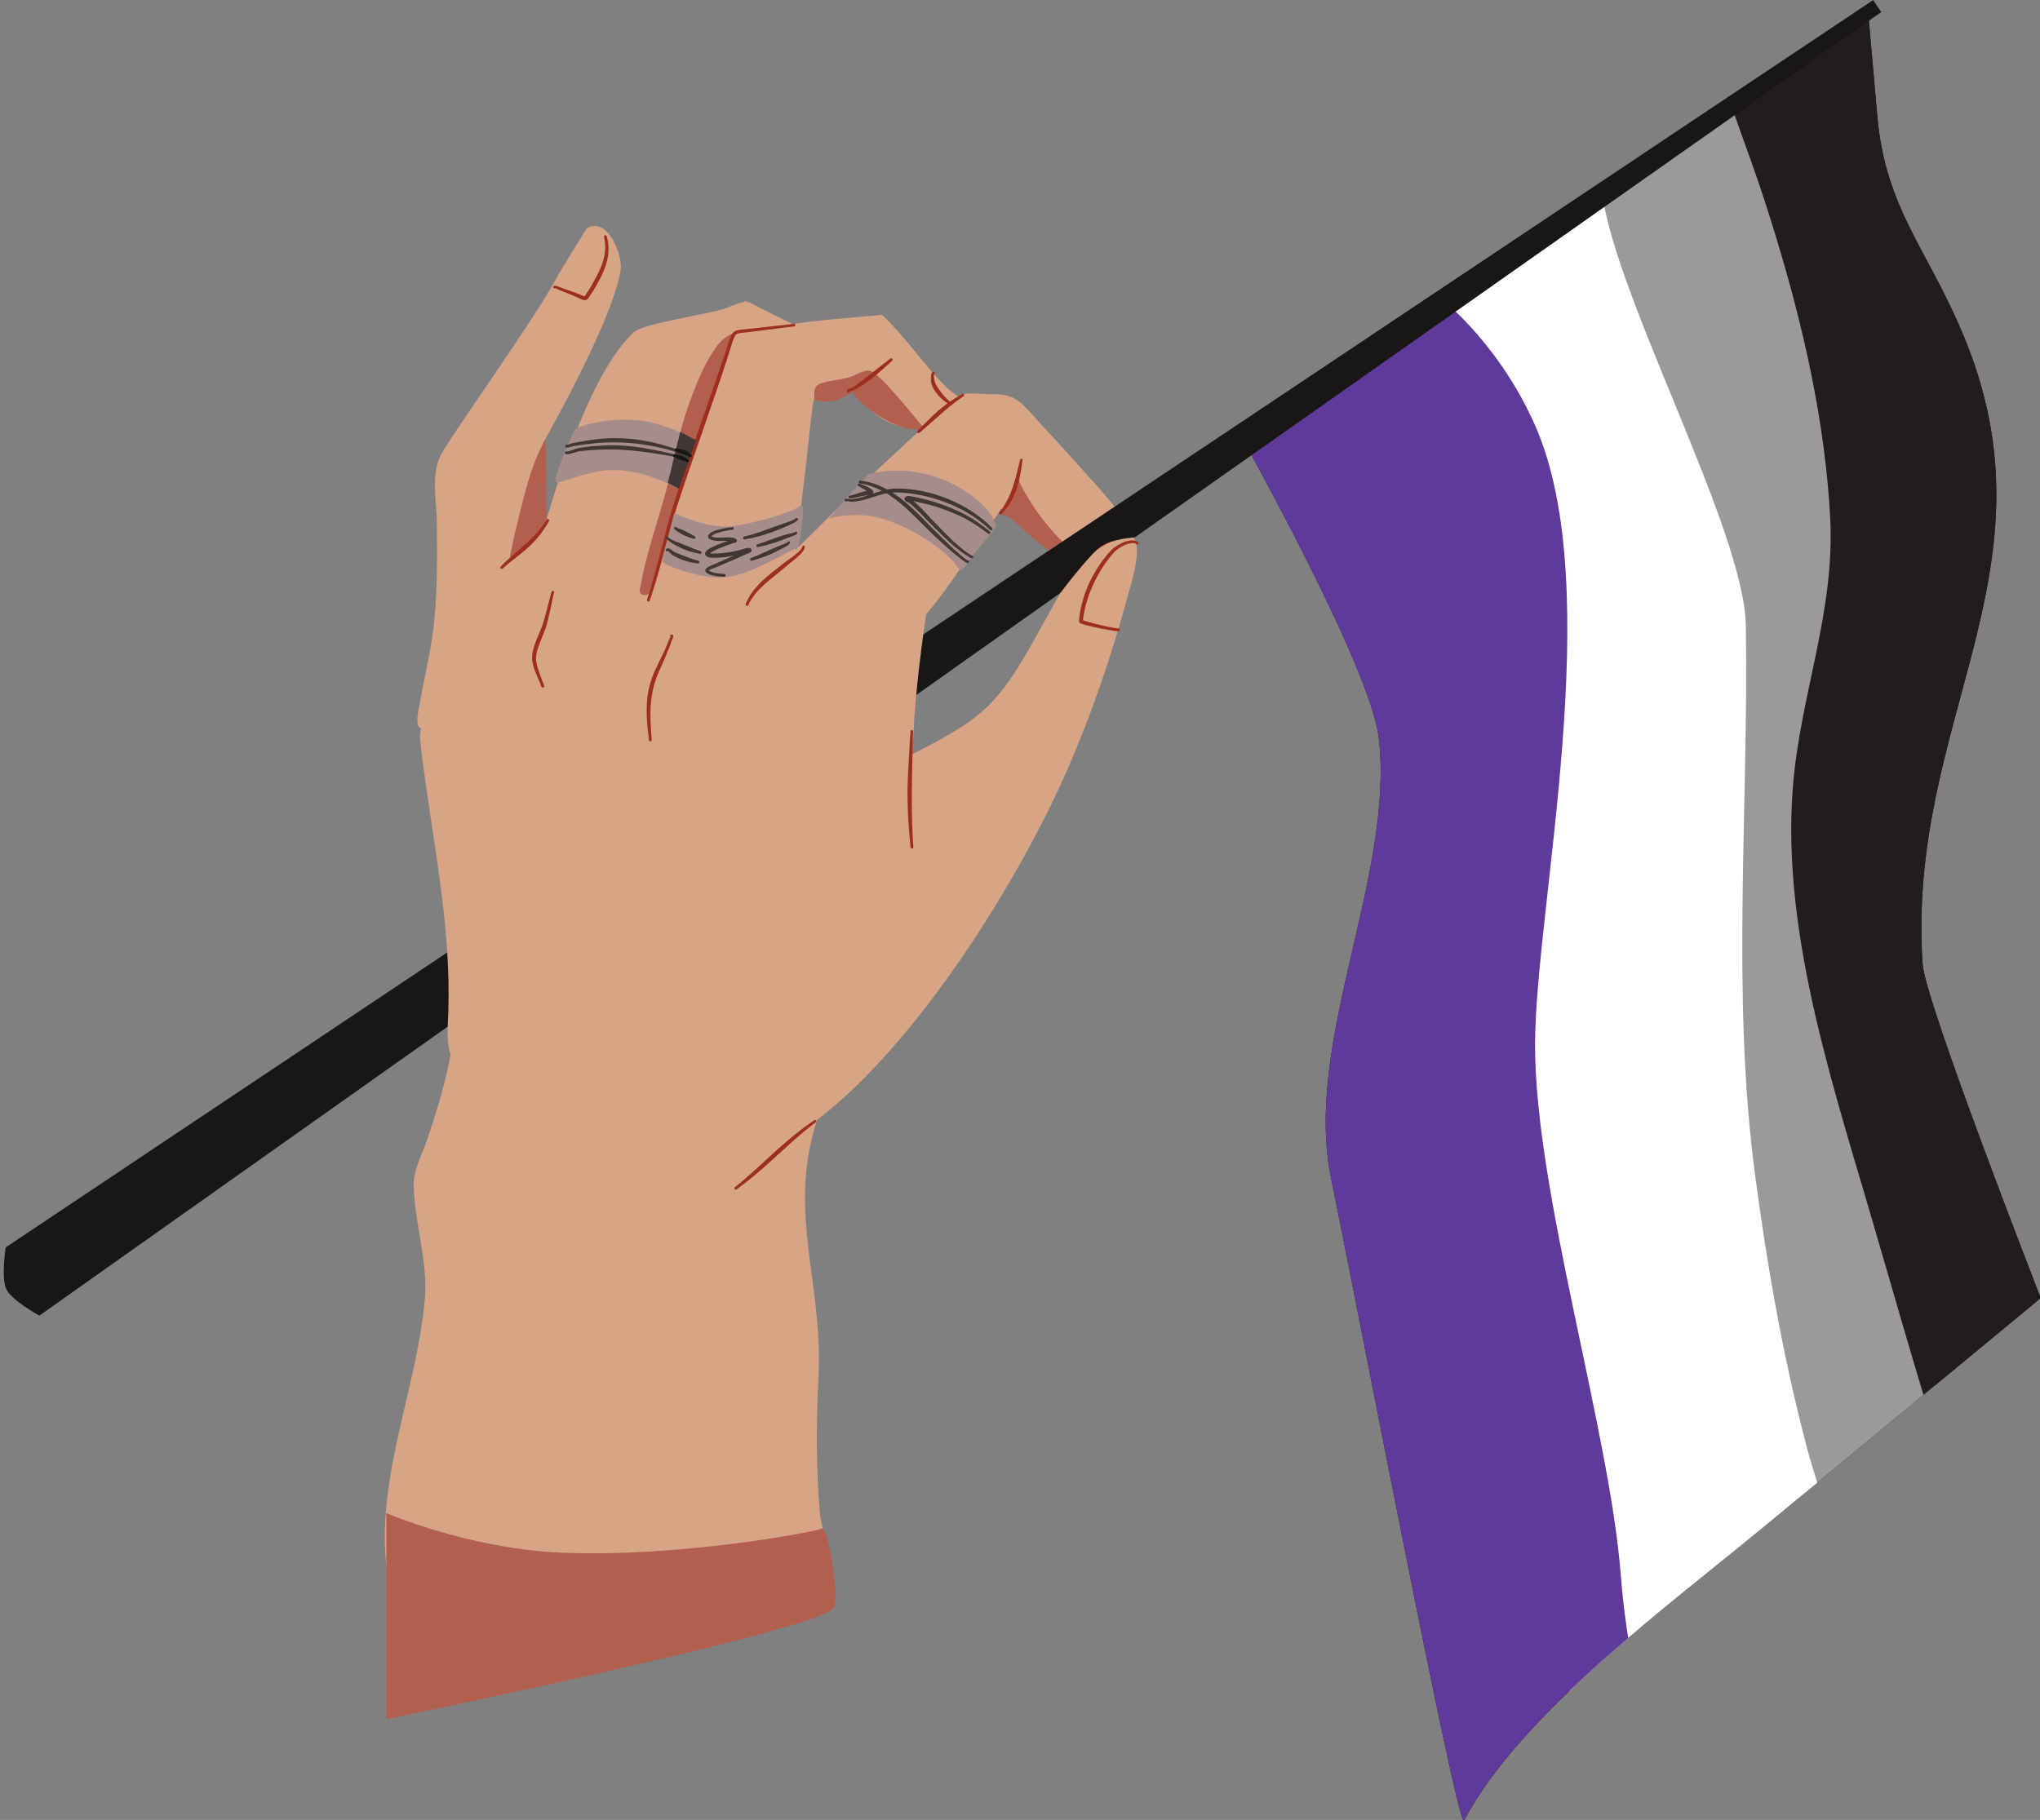
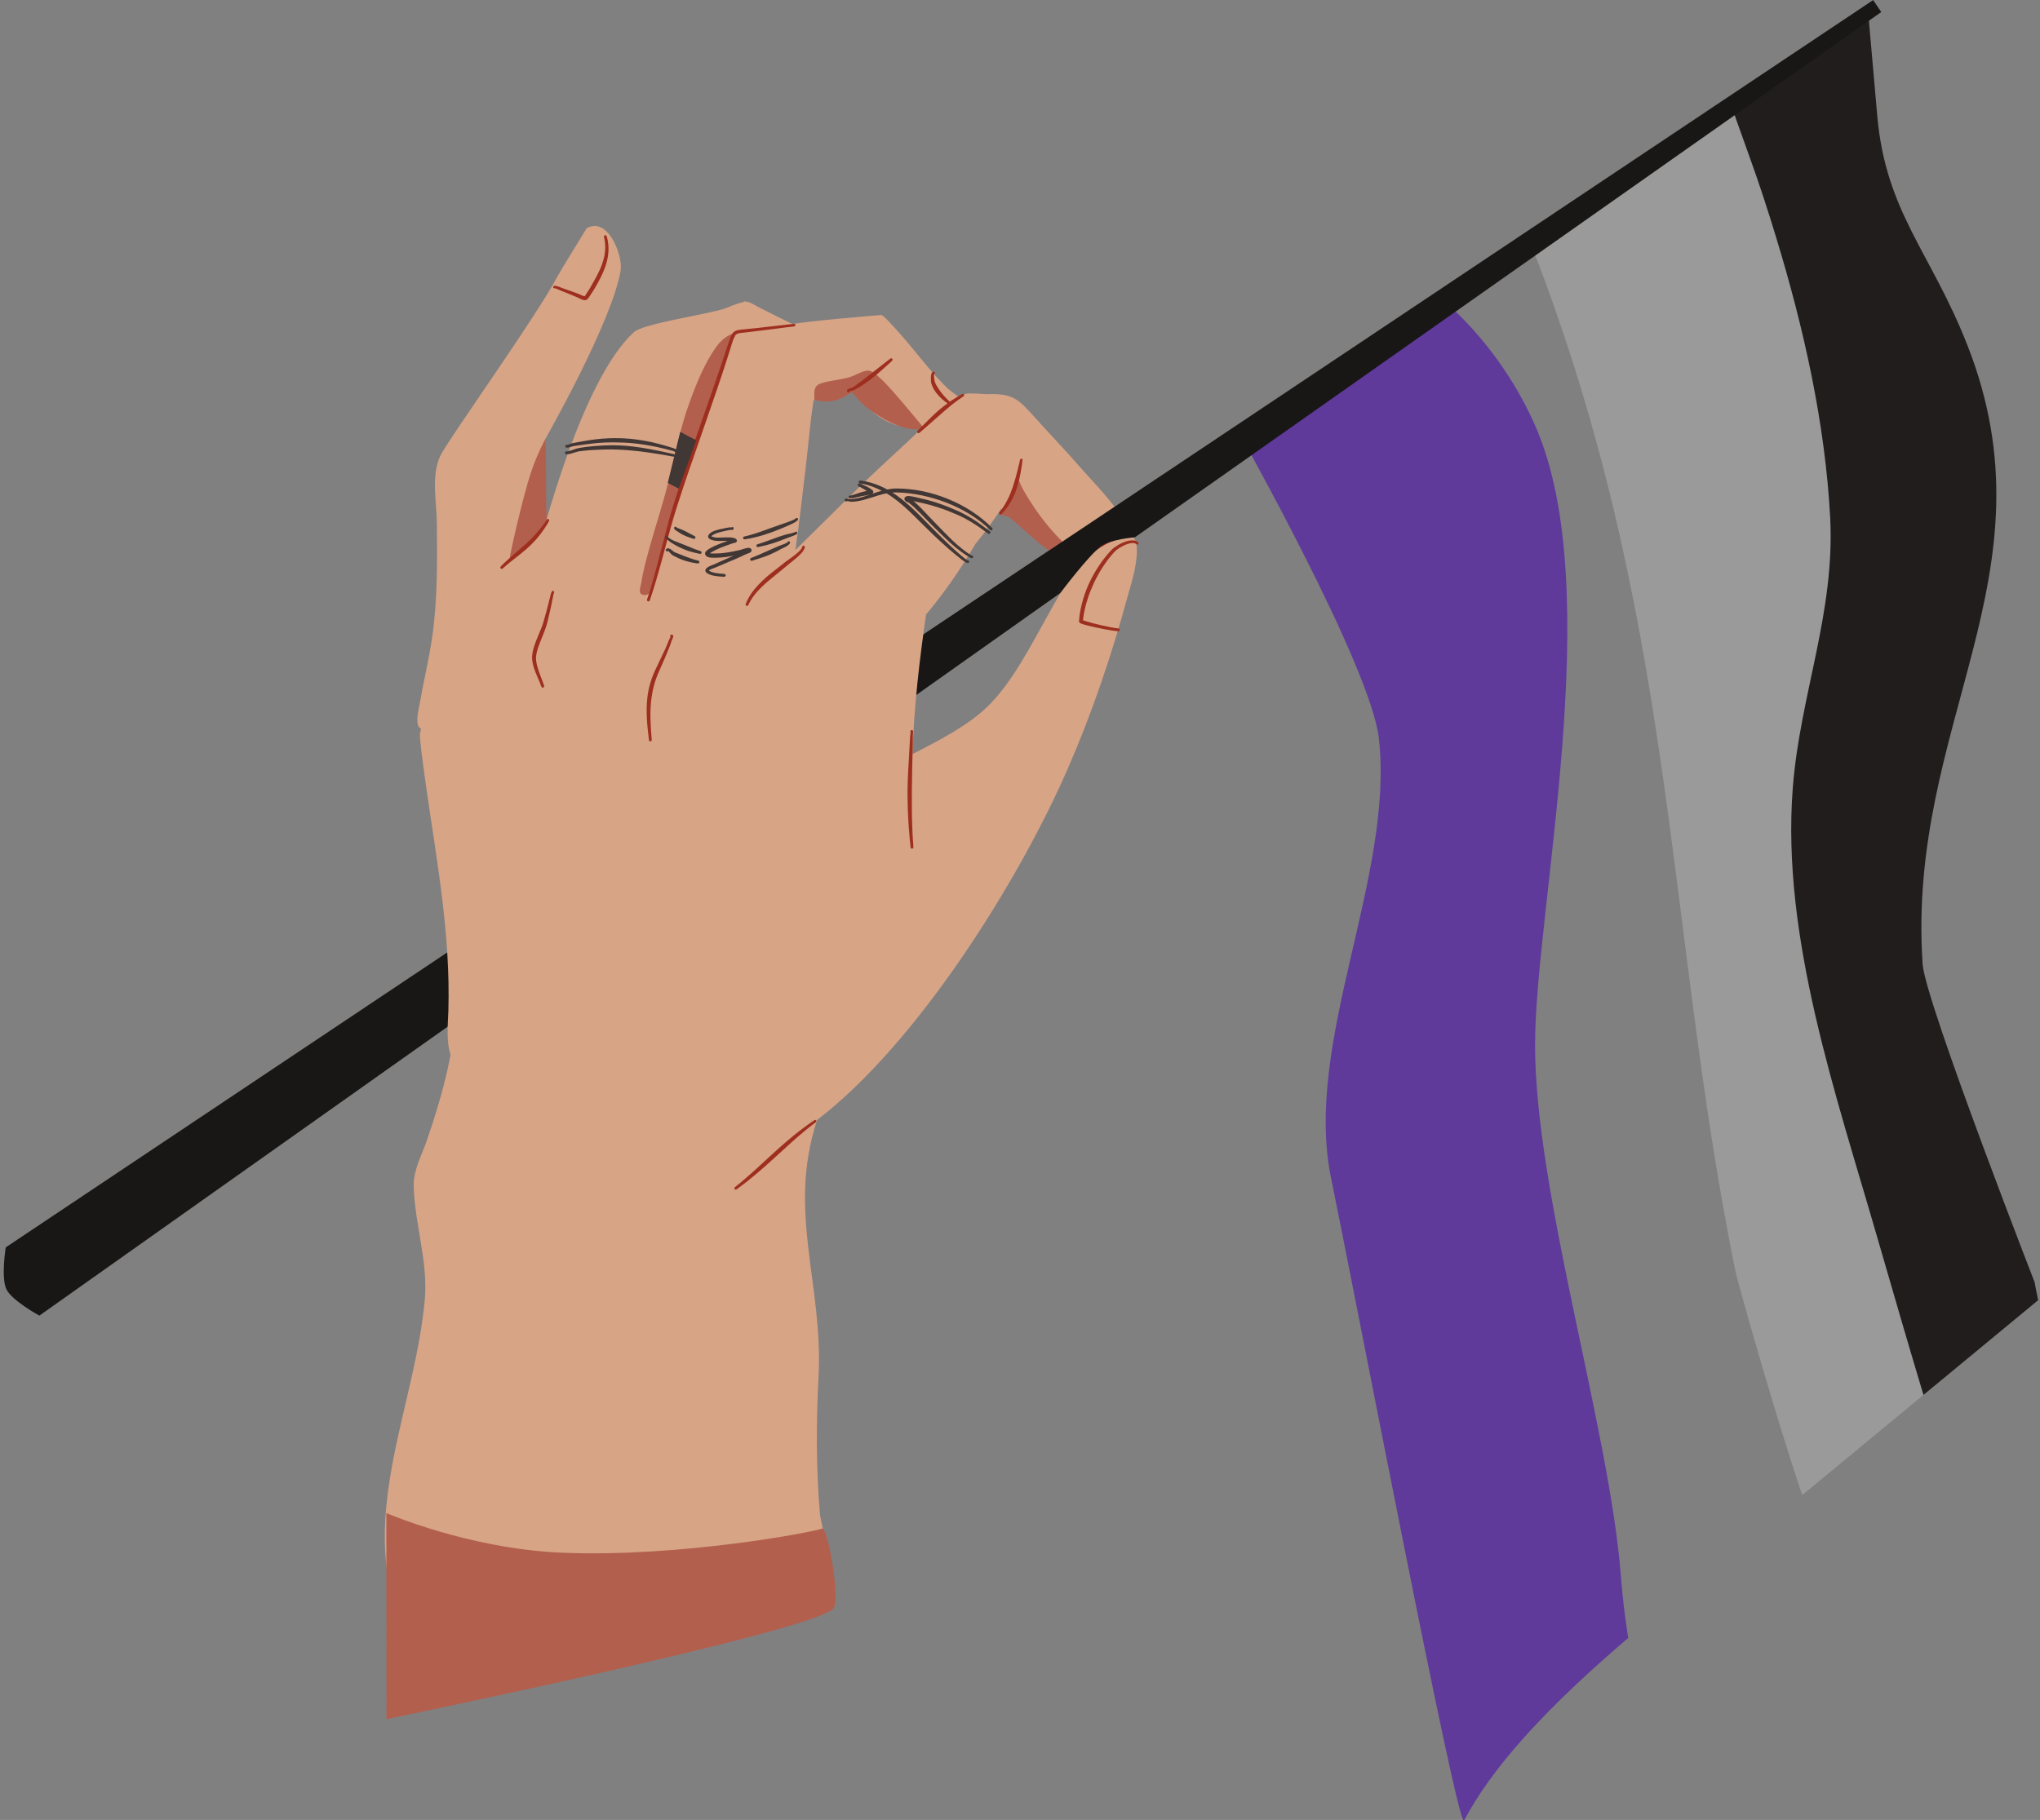
<svg xmlns="http://www.w3.org/2000/svg" height="97.0" preserveAspectRatio="xMidYMid meet" version="1.0" viewBox="-0.2 0.0 108.7 97.0" width="108.7" zoomAndPan="magnify">
  <rect x="-0.2" y="0.0" width="108.7" height="97.0" fill="#808080" stroke="none" />
  <defs>
    <clipPath id="a">
-       <path d="M 66 0 L 108.539 0 L 108.539 97.039 L 66 97.039 Z M 66 0" />
-     </clipPath>
+       </clipPath>
    <clipPath id="b">
      <path d="M 80 2 L 104 2 L 104 83 L 80 83 Z M 80 2" />
    </clipPath>
    <clipPath id="c">
      <path d="M 66.098 23.543 C 65.797 23.066 72.844 35.508 73.273 39.367 C 74.098 46.75 69.23 55.57 70.727 62.797 C 71.875 68.344 77.484 97.645 77.812 97.031 C 80.789 91.383 88.59 85.668 93.77 81.391 C 97.375 78.41 108.539 69.184 108.539 69.184 C 108.539 69.184 102.387 53.422 102.246 51.391 C 101.379 38.562 109.441 30.652 104.633 18.402 C 102.68 13.426 100.281 11.32 99.828 6.164 C 99.621 3.836 99.344 0.664 99.344 0.664 Z M 66.098 23.543" />
    </clipPath>
    <clipPath id="d">
      <path d="M 72 7 L 98 7 L 98 93 L 72 93 Z M 72 7" />
    </clipPath>
    <clipPath id="e">
-       <path d="M 66.098 23.543 C 65.797 23.066 72.844 35.508 73.273 39.367 C 74.098 46.75 69.23 55.57 70.727 62.797 C 71.875 68.344 77.484 97.645 77.812 97.031 C 80.789 91.383 88.59 85.668 93.77 81.391 C 97.375 78.41 108.539 69.184 108.539 69.184 C 108.539 69.184 102.387 53.422 102.246 51.391 C 101.379 38.562 109.441 30.652 104.633 18.402 C 102.68 13.426 100.281 11.32 99.828 6.164 C 99.621 3.836 99.344 0.664 99.344 0.664 Z M 66.098 23.543" />
+       <path d="M 66.098 23.543 C 65.797 23.066 72.844 35.508 73.273 39.367 C 74.098 46.75 69.23 55.57 70.727 62.797 C 80.789 91.383 88.59 85.668 93.77 81.391 C 97.375 78.41 108.539 69.184 108.539 69.184 C 108.539 69.184 102.387 53.422 102.246 51.391 C 101.379 38.562 109.441 30.652 104.633 18.402 C 102.68 13.426 100.281 11.32 99.828 6.164 C 99.621 3.836 99.344 0.664 99.344 0.664 Z M 66.098 23.543" />
    </clipPath>
    <clipPath id="f">
      <path d="M 66 14 L 88 14 L 88 97.039 L 66 97.039 Z M 66 14" />
    </clipPath>
    <clipPath id="g">
      <path d="M 66.098 23.543 C 65.797 23.066 72.844 35.508 73.273 39.367 C 74.098 46.75 69.23 55.57 70.727 62.797 C 71.875 68.344 77.484 97.645 77.812 97.031 C 80.789 91.383 88.59 85.668 93.77 81.391 C 97.375 78.41 108.539 69.184 108.539 69.184 C 108.539 69.184 102.387 53.422 102.246 51.391 C 101.379 38.562 109.441 30.652 104.633 18.402 C 102.68 13.426 100.281 11.32 99.828 6.164 C 99.621 3.836 99.344 0.664 99.344 0.664 Z M 66.098 23.543" />
    </clipPath>
    <clipPath id="h">
      <path d="M 92 0.039 L 108.5 0.039 L 108.5 78 L 92 78 Z M 92 0.039" />
    </clipPath>
    <clipPath id="i">
      <path d="M 66.098 23.543 C 65.797 23.066 72.844 35.508 73.273 39.367 C 74.098 46.75 69.23 55.57 70.727 62.797 C 71.875 68.344 77.484 97.645 77.812 97.031 C 80.789 91.383 88.59 85.668 93.77 81.391 C 97.375 78.41 108.539 69.184 108.539 69.184 C 108.539 69.184 102.387 53.422 102.246 51.391 C 101.379 38.562 109.441 30.652 104.633 18.402 C 102.68 13.426 100.281 11.32 99.828 6.164 C 99.621 3.836 99.344 0.664 99.344 0.664 Z M 66.098 23.543" />
    </clipPath>
  </defs>
  <g>
    <g id="change1_2">
      <path d="M 56.297 31.609 L 1.898 70.121 C 1.898 70.121 0.441 69.328 0.145 68.723 C -0.156 68.117 0.105 66.484 0.105 66.484 L 55.797 29.27" fill="#191716" fill-rule="evenodd" />
    </g>
    <g id="change2_1">
      <path d="M 48.996 22.754 C 48.902 22.766 48.809 22.777 48.719 22.785 C 47.18 22.91 46.117 21.926 45.219 20.824 C 44.598 21.305 44.023 21.477 43.156 21.309 C 43.012 22.141 42.863 23.777 42.766 24.617 C 42.578 26.156 42.41 27.738 42.184 29.312 C 42.441 29.059 42.695 28.805 42.953 28.555 C 43.609 27.91 44.266 27.258 44.918 26.613 C 45.473 26.066 46.031 25.527 46.594 24.996 C 47.09 24.531 47.59 24.074 48.086 23.613 C 48.391 23.328 48.691 23.039 48.996 22.754 Z M 53.152 27.117 C 52.727 27.762 52.266 28.391 51.773 28.996 C 50.992 30.32 50.125 31.594 49.145 32.75 C 48.789 35.207 48.496 37.711 48.426 40.164 L 48.426 40.188 C 49.801 39.488 51.359 38.684 52.402 37.676 C 53.742 36.379 54.703 34.438 55.613 32.832 C 55.996 32.152 56.559 31.066 57.262 30.148 C 56.156 29.59 55.152 28.77 54.219 28.008 C 53.891 27.742 53.57 27.465 53.246 27.191 C 53.215 27.168 53.184 27.141 53.152 27.117 Z M 22.234 38.836 C 21.879 38.691 22.105 37.836 22.148 37.582 C 22.359 36.367 22.652 35.176 22.828 33.957 C 23.121 31.941 23.094 29.918 23.078 27.887 C 23.07 26.754 22.762 25.406 23.25 24.32 C 23.598 23.539 28.457 16.766 29.492 14.75 C 29.621 14.504 31.062 12.164 31.062 12.164 C 32.211 11.52 32.996 13.645 32.871 14.41 C 32.418 17.156 28.848 23.414 28.848 23.414 C 28.848 23.414 28.828 26.051 28.812 28.004 C 28.812 28.277 30.801 20.266 33.566 17.711 C 34.082 17.234 37.555 16.75 38.441 16.438 C 38.613 16.379 39.051 16.164 39.41 16.109 L 39.438 16.07 C 39.516 16.059 39.598 16.078 39.688 16.105 C 39.734 16.117 39.773 16.129 39.809 16.152 C 39.977 16.227 40.145 16.336 40.266 16.395 C 40.855 16.695 41.445 16.988 42.043 17.277 C 42.664 17.121 46.711 16.793 46.711 16.793 C 46.762 16.715 47.051 17.02 47.113 17.086 C 47.551 17.543 47.969 18.023 48.371 18.508 C 48.992 19.262 49.586 20.016 50.285 20.695 C 50.422 20.824 50.672 20.984 50.883 21.16 C 51.016 21.074 51.152 21.008 51.293 20.984 C 51.539 20.941 52.289 21.012 52.387 21.008 C 53.84 20.953 54.094 21.312 55.047 22.363 C 55.32 22.668 55.594 22.969 55.875 23.266 C 56.457 23.891 57.027 24.523 57.59 25.164 C 58.352 26.023 59.613 27.277 60.074 28.535 C 60.793 28.98 60.031 31.258 59.902 31.727 C 59.055 34.867 57.988 38.008 56.688 40.988 C 54.078 46.965 48.695 55.598 43.34 59.691 C 41.727 64.594 43.68 68.453 43.414 73.41 C 43.285 75.832 43.285 78.262 43.488 80.676 C 43.531 81.184 44.059 82.801 43.746 83.281 C 43.602 83.504 42.965 83.539 42.742 83.598 C 41.902 83.816 41.059 84.039 40.227 84.297 C 36.844 85.332 33.562 86.512 30.012 86.852 C 27.832 87.062 25.734 86.816 23.562 86.703 C 22.836 86.664 21.918 86.992 21.223 86.844 C 20.859 86.766 20.789 85.758 20.727 85.496 C 20.391 84.023 20.238 82.523 20.328 81.012 C 20.562 77.031 22.059 73.273 22.43 69.328 C 22.629 67.238 21.883 65.242 21.844 63.172 C 21.832 62.363 22.281 61.551 22.539 60.801 C 22.969 59.551 23.359 58.285 23.648 56.996 C 23.707 56.734 23.758 56.473 23.805 56.207 C 23.566 55.496 23.672 54.488 23.691 53.863 C 23.805 49.812 23.094 46.016 22.52 42.027 C 22.391 41.117 22.258 40.203 22.176 39.285 C 22.164 39.16 22.195 39 22.234 38.836" fill="#d7a486" fill-rule="evenodd" />
    </g>
    <g id="change3_1">
      <path d="M 43.199 21.309 C 43.172 21.324 43.191 21.242 43.191 21.211 C 43.188 21.141 43.188 21.07 43.188 21 C 43.191 20.715 43.254 20.535 43.535 20.438 C 44.012 20.273 44.535 20.254 45.023 20.117 C 45.352 20.023 45.656 19.809 45.996 19.754 C 46.258 19.715 46.543 20.02 46.715 20.168 C 47.285 20.668 49.035 22.828 49.035 22.828 C 49.035 22.828 48.004 23.273 45.945 21.691 C 45.66 21.473 45.203 20.91 45.203 20.91 C 45.203 20.91 44.992 21.031 44.879 21.098 C 44 21.617 43.199 21.309 43.199 21.309 Z M 28.863 23.395 C 28.863 23.395 28.426 24.172 28.086 25.199 C 27.645 26.527 26.91 29.781 26.969 29.75 C 27.418 29.531 28.977 28.449 28.926 27.57 C 28.875 26.586 28.918 24.402 28.863 23.395 Z M 54.059 25.543 C 54.047 25.516 54.051 25.5 54.074 25.512 L 54.059 25.543 C 54.074 25.59 54.121 25.68 54.141 25.723 C 54.188 25.836 54.242 25.949 54.301 26.059 C 54.48 26.395 54.688 26.719 54.898 27.035 C 55.371 27.738 55.918 28.398 56.531 28.984 C 57.023 29.449 57.801 29.535 57.234 30.191 C 57.219 30.211 56.992 30.082 56.977 30.074 C 56.664 29.918 56.348 29.754 56.047 29.574 C 55.141 29.031 54.426 28.262 53.613 27.594 C 53.383 27.402 53.07 27.609 53.18 27.234 Z M 38.859 17.805 C 38.844 17.754 38.613 17.887 38.594 17.898 C 38.336 18.047 38.133 18.25 37.961 18.492 C 37.34 19.363 36.914 20.426 36.551 21.422 C 36.027 22.848 35.75 24.34 35.383 25.805 C 35.082 26.992 34.695 28.152 34.371 29.328 C 34.211 29.918 34.051 30.508 33.961 31.113 C 33.93 31.289 33.789 31.609 34.027 31.691 C 34.441 31.836 34.594 31.32 34.664 31.027 C 34.879 30.137 35.031 29.234 35.289 28.352 C 36.031 25.855 36.953 23.348 37.891 20.918 C 38.254 19.969 38.422 18.777 38.969 17.918 Z M 20.387 80.645 C 20.387 80.645 24.742 82.535 29.676 82.754 C 36 83.031 43.281 81.633 43.605 81.469 C 43.895 81.328 44.594 85.281 44.207 85.73 C 43.16 86.953 20.391 91.629 20.391 91.629 L 20.387 80.645" fill="#b35f4e" fill-rule="evenodd" />
    </g>
    <g id="change4_1">
      <path d="M 57.281 30.234 L 57.281 30.238 C 57.281 30.238 57.281 30.234 57.281 30.234 Z M 57.281 30.234 C 57.277 30.23 57.281 30.23 57.277 30.23 C 57.281 30.223 57.289 30.215 57.293 30.207 C 57.32 30.156 57.375 30.086 57.449 30 C 57.566 29.867 57.73 29.707 57.934 29.539 C 58.094 29.41 58.277 29.277 58.48 29.152 C 58.664 29.039 58.859 28.934 59.07 28.848 C 59.371 28.727 59.695 28.645 60.035 28.641 C 60.078 28.641 60.113 28.609 60.113 28.566 C 60.113 28.523 60.082 28.492 60.039 28.488 C 59.672 28.473 59.32 28.535 58.996 28.652 C 58.77 28.734 58.555 28.84 58.359 28.957 C 58.148 29.09 57.961 29.238 57.801 29.383 C 57.594 29.57 57.438 29.754 57.324 29.898 C 57.246 30 57.195 30.086 57.168 30.145 C 57.148 30.195 57.141 30.23 57.145 30.25 C 57.152 30.289 57.188 30.312 57.223 30.309 C 57.258 30.301 57.281 30.27 57.281 30.238 C 57.277 30.238 57.277 30.234 57.277 30.23 Z M 41.863 60.711 C 41.664 60.875 41.469 61.047 41.277 61.219 C 41.082 61.391 40.891 61.566 40.703 61.742 C 40.473 61.953 40.246 62.164 40.02 62.371 C 39.672 62.684 39.324 62.988 38.961 63.273 C 38.926 63.297 38.922 63.344 38.945 63.379 C 38.969 63.41 39.02 63.418 39.051 63.391 C 39.352 63.176 39.645 62.945 39.93 62.707 C 40.156 62.52 40.383 62.324 40.605 62.129 C 40.824 61.934 41.043 61.734 41.262 61.535 C 41.523 61.297 41.785 61.055 42.047 60.82 C 42.445 60.469 42.848 60.125 43.273 59.812 C 43.305 59.793 43.309 59.75 43.289 59.719 C 43.27 59.688 43.227 59.68 43.195 59.703 C 42.734 60.008 42.293 60.352 41.863 60.711 Z M 60.445 28.906 C 60.305 28.777 60.066 28.777 59.816 28.852 C 59.504 28.949 59.172 29.156 59.023 29.312 C 58.562 29.805 58.148 30.41 57.844 31.062 C 57.723 31.32 57.621 31.586 57.539 31.852 C 57.41 32.266 57.324 32.688 57.293 33.102 C 57.289 33.125 57.301 33.188 57.383 33.227 C 57.441 33.254 57.574 33.297 57.754 33.34 C 58.227 33.461 59.008 33.617 59.383 33.645 C 59.426 33.648 59.461 33.617 59.465 33.578 C 59.469 33.535 59.438 33.5 59.398 33.496 C 58.969 33.453 58.012 33.227 57.609 33.094 C 57.57 33.082 57.531 33.066 57.504 33.055 C 57.543 32.68 57.633 32.297 57.754 31.922 C 57.836 31.66 57.938 31.406 58.051 31.156 C 58.34 30.52 58.719 29.926 59.16 29.438 C 59.289 29.289 59.582 29.098 59.863 29 C 60.055 28.934 60.242 28.91 60.352 29.004 C 60.379 29.031 60.422 29.031 60.449 29 C 60.473 28.973 60.469 28.93 60.445 28.906 Z M 51.09 20.992 C 51.07 20.996 50.996 21.051 50.965 21.066 L 50.766 21.18 C 50.66 21.242 50.559 21.309 50.457 21.375 C 50.438 21.391 50.418 21.406 50.398 21.418 C 50.395 21.41 50.402 21.398 50.395 21.395 C 50.242 21.258 50.082 21.09 49.941 20.906 C 49.891 20.836 49.84 20.762 49.789 20.691 C 49.719 20.582 49.652 20.469 49.613 20.355 C 49.602 20.332 49.57 20.176 49.566 20.051 C 49.566 20.008 49.562 19.965 49.574 19.938 C 49.602 19.93 49.617 19.902 49.617 19.871 C 49.613 19.836 49.582 19.805 49.547 19.809 C 49.492 19.809 49.445 19.859 49.422 19.945 C 49.383 20.094 49.41 20.379 49.418 20.414 C 49.445 20.508 49.48 20.598 49.527 20.688 C 49.57 20.773 49.625 20.855 49.684 20.934 C 49.754 21.023 49.828 21.109 49.91 21.188 C 50.031 21.309 50.164 21.41 50.289 21.5 C 50.246 21.531 50.207 21.559 50.164 21.59 C 50.035 21.688 49.91 21.789 49.785 21.895 C 49.707 21.965 49.629 22.039 49.547 22.113 C 49.258 22.387 48.98 22.68 48.691 22.957 C 48.66 22.984 48.66 23.035 48.688 23.062 C 48.715 23.094 48.762 23.098 48.793 23.07 C 49.039 22.859 49.277 22.648 49.52 22.434 C 49.676 22.293 49.836 22.152 49.996 22.016 C 50.094 21.926 50.195 21.84 50.297 21.758 C 50.406 21.664 50.516 21.574 50.629 21.488 C 50.703 21.43 50.777 21.371 50.855 21.316 L 51.039 21.191 C 51.055 21.184 51.09 21.156 51.109 21.137 C 51.133 21.137 51.156 21.121 51.168 21.094 C 51.184 21.055 51.164 21.027 51.156 21.016 C 51.145 21 51.121 20.988 51.09 20.992 Z M 32.039 12.539 C 31.996 12.551 31.973 12.59 31.984 12.633 C 32.07 12.988 32.066 13.32 32.004 13.645 C 31.953 13.891 31.867 14.133 31.762 14.375 C 31.656 14.605 31.535 14.836 31.402 15.066 C 31.332 15.191 31.262 15.316 31.188 15.438 C 31.137 15.516 31.086 15.598 31.031 15.676 C 31.02 15.695 31.004 15.723 30.984 15.754 C 30.977 15.766 30.965 15.781 30.957 15.789 C 30.926 15.789 30.895 15.777 30.859 15.766 C 30.781 15.738 30.703 15.695 30.645 15.672 C 30.504 15.617 30.363 15.566 30.219 15.516 C 30.078 15.465 29.938 15.418 29.797 15.367 C 29.742 15.348 29.605 15.289 29.496 15.254 C 29.422 15.234 29.359 15.227 29.324 15.238 C 29.289 15.246 29.266 15.281 29.277 15.32 C 29.285 15.355 29.324 15.375 29.359 15.367 C 29.387 15.359 29.438 15.383 29.492 15.406 C 29.59 15.445 29.695 15.496 29.742 15.516 C 29.883 15.57 30.02 15.625 30.156 15.68 C 30.293 15.738 30.43 15.797 30.57 15.852 C 30.641 15.883 30.734 15.941 30.824 15.973 C 30.879 15.992 30.934 16 30.98 16 C 31.023 15.996 31.066 15.977 31.105 15.941 C 31.148 15.902 31.184 15.832 31.211 15.801 C 31.281 15.699 31.348 15.598 31.414 15.492 C 31.477 15.391 31.539 15.285 31.598 15.18 C 31.734 14.938 31.859 14.699 31.957 14.457 C 32.066 14.203 32.148 13.945 32.191 13.676 C 32.246 13.328 32.238 12.969 32.129 12.594 C 32.117 12.551 32.078 12.527 32.039 12.539 Z M 28.602 28.461 C 28.688 28.348 28.766 28.238 28.844 28.121 L 29.004 27.863 C 29.012 27.852 29.043 27.785 29.055 27.758 C 29.082 27.699 29.043 27.672 29.008 27.668 C 28.988 27.656 28.969 27.656 28.949 27.676 C 28.945 27.676 28.941 27.68 28.941 27.684 C 28.938 27.684 28.938 27.688 28.938 27.691 C 28.934 27.695 28.934 27.695 28.934 27.699 C 28.918 27.719 28.891 27.777 28.883 27.785 L 28.707 28.027 C 28.625 28.133 28.539 28.238 28.453 28.34 C 28.367 28.441 28.277 28.539 28.184 28.637 C 28.078 28.746 27.969 28.848 27.859 28.953 C 27.676 29.117 27.492 29.277 27.305 29.438 C 27.023 29.68 26.742 29.926 26.48 30.191 C 26.453 30.219 26.449 30.266 26.48 30.297 C 26.508 30.328 26.555 30.328 26.586 30.301 C 26.824 30.082 27.078 29.887 27.332 29.688 C 27.504 29.551 27.672 29.418 27.84 29.273 C 28.016 29.121 28.18 28.957 28.34 28.781 C 28.43 28.676 28.52 28.57 28.602 28.461 Z M 40.93 30.516 C 40.684 30.711 40.449 30.918 40.234 31.145 C 39.941 31.453 39.691 31.793 39.535 32.188 C 39.52 32.227 39.535 32.273 39.574 32.289 C 39.613 32.305 39.656 32.285 39.672 32.25 C 39.84 31.879 40.094 31.57 40.383 31.289 C 40.598 31.078 40.836 30.883 41.074 30.691 C 41.316 30.496 41.559 30.297 41.789 30.102 C 41.914 29.992 42.25 29.754 42.469 29.52 C 42.59 29.395 42.672 29.266 42.684 29.16 C 42.688 29.125 42.66 29.09 42.625 29.086 C 42.59 29.078 42.555 29.105 42.551 29.141 C 42.535 29.223 42.457 29.316 42.355 29.41 C 42.129 29.625 41.785 29.844 41.656 29.945 C 41.426 30.137 41.172 30.32 40.93 30.516 Z M 35.555 33.828 C 35.523 33.84 35.5 33.875 35.512 33.91 C 35.516 33.922 35.52 33.934 35.527 33.941 C 35.504 34.004 35.449 34.094 35.43 34.145 C 35.406 34.215 35.379 34.285 35.348 34.352 C 35.32 34.422 35.289 34.492 35.262 34.559 L 34.707 35.727 C 34.594 35.969 34.508 36.207 34.441 36.441 C 34.367 36.695 34.32 36.941 34.293 37.191 C 34.25 37.562 34.25 37.938 34.27 38.328 C 34.289 38.684 34.332 39.055 34.379 39.445 C 34.383 39.488 34.418 39.52 34.457 39.516 C 34.5 39.512 34.531 39.473 34.527 39.434 C 34.461 38.633 34.418 37.922 34.512 37.219 C 34.543 36.98 34.59 36.742 34.656 36.504 C 34.719 36.277 34.797 36.051 34.902 35.816 C 35.004 35.578 35.109 35.34 35.215 35.105 C 35.281 34.945 35.348 34.785 35.414 34.625 C 35.445 34.555 35.473 34.484 35.5 34.41 C 35.527 34.336 35.551 34.266 35.574 34.191 C 35.594 34.129 35.656 34.008 35.672 33.945 C 35.684 33.895 35.664 33.859 35.645 33.84 C 35.625 33.828 35.598 33.816 35.555 33.828 Z M 48.387 42.121 C 48.391 41.789 48.395 41.453 48.402 41.113 L 48.438 39.633 L 48.441 39.211 C 48.441 39.152 48.457 39.016 48.453 38.98 C 48.449 38.945 48.426 38.926 48.414 38.918 C 48.398 38.91 48.344 38.891 48.312 38.957 C 48.297 38.984 48.305 39.02 48.328 39.039 C 48.32 39.09 48.297 39.172 48.297 39.207 L 48.191 41.105 C 48.176 41.445 48.16 41.785 48.156 42.121 C 48.156 42.461 48.16 42.797 48.172 43.137 C 48.195 43.809 48.246 44.48 48.32 45.164 C 48.324 45.203 48.359 45.234 48.402 45.23 C 48.445 45.227 48.473 45.191 48.469 45.148 C 48.418 44.469 48.395 43.801 48.387 43.133 C 48.383 42.797 48.383 42.461 48.387 42.121 Z M 54.273 24.559 L 54.27 24.559 L 54.27 24.566 C 54.285 24.555 54.297 24.547 54.281 24.543 C 54.281 24.547 54.277 24.551 54.273 24.559 Z M 54.266 24.566 C 54.266 24.566 54.27 24.562 54.27 24.562 L 54.27 24.559 C 54.27 24.547 54.273 24.539 54.281 24.543 C 54.293 24.516 54.285 24.48 54.262 24.461 C 54.242 24.445 54.176 24.43 54.152 24.504 C 54.145 24.527 54.133 24.59 54.133 24.598 L 54.082 24.809 C 54.055 24.922 54.027 25.035 54 25.148 C 53.969 25.262 53.941 25.375 53.91 25.484 C 53.863 25.645 53.816 25.801 53.766 25.953 C 53.688 26.188 53.602 26.41 53.492 26.625 C 53.375 26.859 53.234 27.086 53.051 27.297 C 53.023 27.328 53.027 27.379 53.059 27.406 C 53.09 27.434 53.137 27.43 53.164 27.402 C 53.422 27.133 53.621 26.848 53.773 26.535 C 53.852 26.379 53.918 26.215 53.973 26.043 C 54.027 25.879 54.07 25.711 54.113 25.539 C 54.137 25.422 54.16 25.305 54.184 25.188 C 54.203 25.074 54.223 24.957 54.242 24.84 L 54.273 24.621 C 54.273 24.617 54.27 24.586 54.27 24.566 C 54.266 24.566 54.262 24.57 54.258 24.57 Z M 45.785 20.25 C 45.68 20.332 45.57 20.414 45.461 20.492 C 45.387 20.543 45.312 20.594 45.238 20.645 C 45.176 20.68 45.039 20.703 44.984 20.738 C 44.949 20.762 44.93 20.793 44.93 20.828 C 44.93 20.848 44.934 20.871 44.953 20.895 C 44.977 20.922 45.02 20.93 45.047 20.906 C 45.066 20.895 45.074 20.875 45.074 20.852 C 45.098 20.848 45.141 20.836 45.168 20.832 C 45.227 20.82 45.281 20.805 45.32 20.785 C 45.422 20.734 45.523 20.676 45.621 20.613 C 45.719 20.555 45.816 20.488 45.91 20.426 C 46.016 20.352 46.117 20.281 46.215 20.207 C 46.312 20.129 46.41 20.051 46.504 19.973 C 46.789 19.73 47.059 19.477 47.336 19.23 C 47.367 19.203 47.371 19.156 47.344 19.125 C 47.32 19.094 47.273 19.086 47.238 19.113 Z M 39.598 17.711 L 40.117 17.648 L 40.93 17.547 C 41.199 17.516 41.484 17.473 41.762 17.438 C 41.883 17.422 42.004 17.41 42.117 17.398 C 42.156 17.395 42.184 17.359 42.18 17.324 C 42.176 17.285 42.145 17.258 42.105 17.262 C 41.988 17.273 41.867 17.285 41.746 17.301 C 41.469 17.332 41.18 17.367 40.91 17.395 L 40.098 17.488 L 39.578 17.539 C 39.293 17.57 39.117 17.578 38.992 17.637 C 38.848 17.703 38.762 17.836 38.656 18.156 L 38.539 18.516 L 38.32 19.168 C 37.965 20.242 37.586 21.312 37.211 22.379 C 36.961 23.094 36.711 23.805 36.465 24.523 C 36.203 25.289 35.949 26.059 35.707 26.832 C 35.281 28.191 34.98 29.574 34.59 30.941 C 34.492 31.281 34.391 31.621 34.277 31.957 C 34.266 31.996 34.285 32.039 34.324 32.051 C 34.367 32.066 34.406 32.043 34.422 32.004 C 34.539 31.668 34.645 31.328 34.746 30.988 C 35.152 29.629 35.469 28.246 35.906 26.895 C 36.301 25.664 36.73 24.441 37.156 23.219 C 37.441 22.402 37.723 21.586 38 20.77 C 38.176 20.258 38.344 19.742 38.512 19.23 L 38.719 18.574 L 38.832 18.215 C 38.91 17.965 38.961 17.852 39.07 17.797 C 39.18 17.742 39.34 17.742 39.598 17.711 Z M 29.328 31.578 C 29.328 31.578 29.328 31.582 29.324 31.59 C 29.324 31.594 29.32 31.598 29.32 31.602 C 29.312 31.621 29.297 31.656 29.289 31.691 L 29.215 32.062 C 29.176 32.258 29.137 32.453 29.09 32.645 C 29.047 32.84 29 33.035 28.949 33.227 C 28.898 33.43 28.812 33.648 28.723 33.871 C 28.641 34.074 28.551 34.281 28.484 34.488 C 28.422 34.668 28.375 34.848 28.363 35.016 C 28.355 35.16 28.379 35.316 28.418 35.473 C 28.512 35.848 28.695 36.238 28.793 36.551 C 28.805 36.59 28.785 36.633 28.746 36.648 C 28.707 36.66 28.664 36.641 28.648 36.598 C 28.539 36.285 28.336 35.898 28.227 35.523 C 28.176 35.344 28.148 35.168 28.152 35.004 C 28.16 34.816 28.207 34.617 28.27 34.418 C 28.34 34.207 28.43 33.992 28.516 33.785 C 28.605 33.574 28.695 33.367 28.75 33.172 C 28.805 32.984 28.859 32.793 28.91 32.602 C 28.961 32.41 29.012 32.219 29.059 32.027 L 29.152 31.66 C 29.164 31.613 29.184 31.566 29.199 31.543 L 29.203 31.535 C 29.203 31.527 29.211 31.52 29.219 31.512 C 29.25 31.48 29.281 31.496 29.293 31.5 C 29.305 31.508 29.34 31.527 29.328 31.578" fill="#9e2f1f" />
    </g>
    <g id="change5_1">
-       <path d="M 29.406 25.688 C 29.262 25.496 30.344 22.977 30.473 22.852 C 30.621 22.703 32.324 22.219 33.863 22.406 C 35.441 22.594 36.855 23.457 36.867 23.484 C 36.879 23.504 35.969 25.875 35.922 26.035 C 35.922 26.039 34.34 25.105 32.594 25.051 C 31.172 25.008 29.535 25.863 29.406 25.688 Z M 45.992 25.355 C 46.098 25.246 46.398 25.199 46.414 25.195 C 46.871 25.098 47.348 25.074 47.812 25.086 C 49.312 25.121 50.918 25.773 52.027 26.785 C 52.316 27.047 52.582 27.348 52.75 27.703 C 52.777 27.766 52.891 27.957 52.855 28.039 C 52.695 28.402 52.336 28.742 52.09 29.047 C 51.93 29.25 51.77 29.453 51.609 29.656 C 51.516 29.777 51.422 29.895 51.332 30.02 C 51.281 30.086 51.234 30.156 51.188 30.227 C 51.008 30.496 50.922 30.367 50.73 30.102 C 50.664 30.008 50.59 29.918 50.512 29.836 C 50.371 29.691 50.223 29.559 50.07 29.43 C 49.785 29.191 49.492 28.969 49.18 28.773 C 48.574 28.391 47.934 28.039 47.262 27.793 C 46.703 27.586 46.133 27.457 45.531 27.449 C 45.18 27.441 44.82 27.48 44.473 27.52 C 44.359 27.535 44.254 27.555 44.148 27.594 C 44.098 27.613 43.969 27.695 43.988 27.645 C 44.062 27.48 45.59 25.762 45.992 25.355 Z M 35.727 27.344 C 35.73 27.32 36.023 27.473 36.109 27.512 C 36.289 27.59 36.473 27.66 36.66 27.723 C 37.281 27.93 37.957 28.086 38.617 28.062 C 39.273 28.043 41.793 27.453 42.43 26.965 C 42.809 26.676 42.391 28.84 42.359 29.125 C 42.348 29.188 41.891 29.379 41.84 29.402 C 41.305 29.695 40.762 29.973 40.203 30.23 C 39.434 30.582 38.73 30.828 37.875 30.777 C 37.441 30.746 37.004 30.656 36.582 30.543 C 36.359 30.484 36.145 30.406 35.926 30.336 C 35.805 30.293 35.688 30.254 35.57 30.203 C 35.152 30.027 35.043 30.008 35.156 29.566 C 35.188 29.457 35.215 29.348 35.238 29.242 C 35.289 29.051 35.34 28.859 35.387 28.672 C 35.477 28.32 35.727 27.344 35.727 27.344" fill="#a78d89" fill-rule="evenodd" />
-     </g>
+       </g>
    <g id="change6_1">
      <path d="M 36.047 23.016 C 36.047 23.016 36.379 23.195 36.52 23.27 C 36.645 23.336 36.898 23.465 36.898 23.465 L 35.965 26.047 L 35.383 25.738 L 36.047 23.016" fill="#413735" fill-rule="evenodd" />
    </g>
    <g id="change6_2">
      <path d="M 35.855 28.137 C 35.855 28.141 35.855 28.148 35.852 28.156 L 35.855 28.148 C 35.855 28.145 35.855 28.145 35.855 28.141 Z M 35.91 28.141 C 35.965 28.164 36.023 28.184 36.027 28.188 C 36.082 28.211 36.137 28.234 36.191 28.254 C 36.242 28.281 36.297 28.305 36.348 28.328 C 36.41 28.359 36.469 28.395 36.531 28.426 C 36.625 28.477 36.715 28.527 36.809 28.574 C 36.848 28.59 36.867 28.633 36.852 28.672 C 36.836 28.711 36.793 28.73 36.754 28.715 C 36.648 28.684 36.547 28.652 36.445 28.613 C 36.379 28.59 36.312 28.562 36.25 28.531 C 36.195 28.508 36.145 28.477 36.09 28.449 C 36.039 28.418 35.988 28.387 35.941 28.352 C 35.93 28.348 35.785 28.258 35.746 28.211 C 35.715 28.168 35.711 28.129 35.73 28.105 C 35.746 28.074 35.789 28.062 35.82 28.082 C 35.832 28.09 35.844 28.098 35.848 28.113 C 35.859 28.117 35.887 28.133 35.91 28.141 Z M 36.809 29.262 C 36.688 29.215 36.566 29.164 36.445 29.113 C 36.398 29.094 36.348 29.074 36.301 29.055 C 36.227 29.027 36.152 28.996 36.082 28.969 L 35.715 28.824 C 35.676 28.809 35.586 28.762 35.562 28.75 L 35.559 28.746 C 35.102 28.43 35.176 28.625 35.488 28.863 C 35.488 28.863 35.492 28.863 35.492 28.867 C 35.496 28.867 35.504 28.871 35.508 28.871 L 35.504 28.875 C 35.535 28.902 35.605 28.949 35.641 28.969 C 35.695 29.004 35.758 29.039 35.816 29.07 C 35.875 29.102 35.934 29.133 35.996 29.164 C 36.082 29.203 36.168 29.246 36.258 29.281 C 36.344 29.32 36.438 29.352 36.527 29.379 C 36.715 29.438 36.902 29.484 37.09 29.52 C 37.133 29.531 37.172 29.504 37.18 29.465 C 37.191 29.426 37.168 29.383 37.125 29.375 C 37.02 29.34 36.914 29.301 36.809 29.262 Z M 35.504 28.875 L 35.488 28.863 C 35.469 28.91 35.48 28.902 35.504 28.875 Z M 36.625 29.77 C 36.48 29.723 36.336 29.664 36.195 29.609 C 36.121 29.578 36.051 29.551 35.977 29.523 C 35.906 29.492 35.832 29.465 35.762 29.438 C 35.711 29.418 35.656 29.367 35.605 29.328 C 35.551 29.281 35.496 29.246 35.449 29.234 C 35.391 29.215 35.34 29.223 35.293 29.27 C 35.266 29.297 35.266 29.34 35.289 29.367 C 35.316 29.395 35.359 29.395 35.387 29.367 C 35.391 29.367 35.395 29.371 35.398 29.371 C 35.406 29.375 35.414 29.383 35.426 29.387 C 35.469 29.422 35.508 29.473 35.555 29.52 C 35.594 29.559 35.637 29.594 35.68 29.617 C 35.777 29.668 35.879 29.719 35.984 29.766 C 36.09 29.812 36.195 29.852 36.305 29.887 C 36.527 29.957 36.754 30.004 36.98 30.031 C 37.02 30.035 37.059 30.008 37.066 29.969 C 37.07 29.926 37.043 29.887 37.004 29.879 C 36.875 29.852 36.75 29.812 36.625 29.77 Z M 51.609 27.648 C 51.395 27.516 51.172 27.391 50.934 27.277 C 50.602 27.125 50.262 26.984 49.914 26.863 C 49.562 26.738 49.207 26.637 48.848 26.559 C 48.785 26.547 48.461 26.457 48.266 26.441 C 48.199 26.434 48.145 26.438 48.109 26.449 C 48.074 26.461 48.051 26.473 48.035 26.492 C 47.992 26.531 47.988 26.574 47.992 26.609 C 47.996 26.641 48.012 26.676 48.043 26.703 C 48.066 26.723 48.105 26.742 48.148 26.762 C 48.18 26.773 48.215 26.785 48.234 26.801 C 48.281 26.836 48.328 26.875 48.371 26.914 C 48.441 26.969 48.508 27.031 48.57 27.094 C 48.672 27.188 48.773 27.289 48.871 27.387 C 49.105 27.625 49.332 27.867 49.57 28.098 C 49.855 28.375 50.129 28.652 50.418 28.918 C 50.613 29.094 50.816 29.262 51.031 29.418 C 51.051 29.434 51.371 29.664 51.508 29.727 C 51.551 29.75 51.586 29.754 51.602 29.75 C 51.621 29.746 51.637 29.734 51.648 29.719 C 51.668 29.688 51.664 29.645 51.633 29.625 C 51.621 29.617 51.605 29.613 51.59 29.613 C 51.59 29.613 51.59 29.613 51.59 29.617 C 51.59 29.621 51.586 29.617 51.578 29.613 C 51.57 29.617 51.562 29.621 51.555 29.625 C 51.562 29.621 51.57 29.613 51.574 29.609 C 51.57 29.609 51.57 29.605 51.566 29.605 C 51.438 29.539 51.141 29.312 51.121 29.297 C 50.914 29.137 50.723 28.965 50.535 28.789 C 50.254 28.52 49.988 28.238 49.715 27.957 C 49.48 27.723 49.258 27.477 49.027 27.238 C 48.93 27.133 48.828 27.031 48.723 26.93 C 48.668 26.879 48.609 26.824 48.555 26.773 C 48.527 26.75 48.5 26.727 48.473 26.703 C 48.617 26.734 48.766 26.773 48.801 26.781 C 49.152 26.852 49.504 26.949 49.844 27.062 C 50.188 27.176 50.527 27.309 50.852 27.453 C 51.09 27.559 51.305 27.672 51.516 27.801 C 51.84 27.992 52.141 28.207 52.453 28.441 C 52.484 28.465 52.531 28.461 52.559 28.426 C 52.582 28.391 52.578 28.344 52.543 28.32 C 52.234 28.078 51.93 27.852 51.609 27.648 Z M 51.59 29.613 C 51.594 29.602 51.582 29.605 51.574 29.609 L 51.578 29.613 C 51.582 29.613 51.586 29.613 51.59 29.613 Z M 51.367 29.867 C 51.363 29.863 51.359 29.863 51.355 29.867 Z M 50.324 26.598 C 49.887 26.418 49.434 26.281 48.977 26.184 C 48.508 26.086 48.031 26.039 47.57 26.035 C 47.398 26.035 47.234 26.055 47.074 26.09 C 46.641 25.852 46.172 25.68 45.645 25.613 C 45.605 25.609 45.566 25.637 45.559 25.68 C 45.555 25.719 45.582 25.758 45.625 25.766 C 46.047 25.828 46.43 25.973 46.781 26.156 C 46.609 26.203 46.438 26.262 46.266 26.324 C 46.289 26.309 46.312 26.293 46.32 26.277 C 46.332 26.254 46.336 26.234 46.332 26.207 C 46.328 26.188 46.324 26.16 46.297 26.133 C 46.23 26.074 46.133 26.012 46.023 25.953 C 45.879 25.879 45.719 25.816 45.605 25.777 C 45.566 25.758 45.523 25.777 45.508 25.816 C 45.488 25.852 45.508 25.898 45.547 25.914 C 45.648 25.965 45.793 26.043 45.926 26.125 C 45.945 26.137 45.965 26.152 45.984 26.164 L 45.793 26.211 C 45.703 26.227 45.598 26.262 45.492 26.301 C 45.398 26.332 45.301 26.371 45.215 26.391 C 45.164 26.406 45.121 26.414 45.078 26.418 C 45.043 26.414 45.012 26.445 45.012 26.48 C 45.012 26.52 45.039 26.551 45.074 26.551 C 45.148 26.559 45.23 26.551 45.32 26.535 C 45.492 26.504 45.684 26.441 45.828 26.426 C 45.875 26.418 45.926 26.41 45.973 26.402 C 46.02 26.391 46.066 26.379 46.113 26.363 C 46.129 26.359 46.152 26.355 46.176 26.352 C 46.035 26.402 45.895 26.449 45.746 26.492 C 45.652 26.52 45.555 26.543 45.457 26.562 C 45.359 26.582 45.258 26.594 45.16 26.602 C 45.09 26.605 44.914 26.57 44.871 26.574 C 44.84 26.582 44.82 26.602 44.812 26.613 C 44.805 26.633 44.789 26.68 44.848 26.719 C 44.879 26.738 44.922 26.734 44.941 26.703 C 45.008 26.711 45.121 26.746 45.168 26.746 C 45.273 26.742 45.379 26.73 45.484 26.715 C 45.586 26.699 45.691 26.676 45.789 26.652 C 46.156 26.559 46.504 26.422 46.859 26.332 C 46.918 26.316 46.98 26.309 47.043 26.297 C 47.16 26.367 47.273 26.441 47.383 26.52 C 47.777 26.801 48.137 27.133 48.488 27.477 C 48.844 27.824 49.191 28.18 49.543 28.516 C 49.805 28.762 50.066 29.004 50.336 29.242 C 50.516 29.398 50.699 29.551 50.887 29.699 C 50.906 29.715 51.109 29.883 51.238 29.961 C 51.281 29.984 51.32 30 51.344 30.004 C 51.379 30.008 51.402 30 51.418 29.984 C 51.445 29.961 51.449 29.918 51.426 29.891 C 51.41 29.871 51.387 29.863 51.367 29.867 C 51.367 29.867 51.367 29.867 51.363 29.871 C 51.363 29.871 51.363 29.871 51.359 29.867 C 51.348 29.871 51.34 29.875 51.332 29.883 C 51.336 29.879 51.348 29.871 51.355 29.867 C 51.355 29.863 51.352 29.863 51.352 29.863 C 51.242 29.812 51.008 29.598 50.984 29.582 C 50.801 29.43 50.629 29.27 50.453 29.109 C 50.195 28.867 49.941 28.617 49.691 28.367 C 49.34 28.027 49.004 27.66 48.648 27.316 C 48.285 26.965 47.91 26.629 47.504 26.352 C 47.453 26.316 47.398 26.289 47.348 26.258 C 47.422 26.25 47.492 26.242 47.57 26.246 C 48.016 26.254 48.473 26.312 48.93 26.406 C 49.375 26.5 49.816 26.629 50.246 26.797 C 51.113 27.137 51.926 27.625 52.562 28.246 C 52.594 28.277 52.641 28.277 52.668 28.246 C 52.699 28.215 52.699 28.168 52.668 28.141 C 52.031 27.488 51.211 26.961 50.324 26.598 Z M 41.766 28.902 C 41.766 28.902 41.766 28.902 41.766 28.906 L 41.762 28.91 C 41.762 28.91 41.762 28.906 41.762 28.906 C 41.758 28.91 41.742 28.914 41.734 28.922 C 41.695 28.949 41.633 28.973 41.57 29 C 41.461 29.043 41.348 29.082 41.309 29.098 C 41.223 29.137 41.137 29.176 41.047 29.211 C 40.961 29.25 40.875 29.285 40.789 29.324 C 40.617 29.402 40.445 29.48 40.27 29.555 C 40.121 29.617 39.973 29.684 39.82 29.742 C 39.781 29.758 39.762 29.801 39.773 29.84 C 39.789 29.879 39.832 29.898 39.871 29.887 C 40.059 29.828 40.246 29.77 40.434 29.707 C 40.559 29.664 40.684 29.617 40.805 29.566 C 40.887 29.531 40.965 29.496 41.043 29.457 C 41.164 29.402 41.281 29.336 41.395 29.273 C 41.453 29.242 41.68 29.145 41.797 29.059 C 41.859 29.008 41.898 28.957 41.898 28.922 C 41.898 28.883 41.871 28.852 41.836 28.848 C 41.801 28.848 41.773 28.867 41.766 28.902 Z M 41.766 28.902 L 41.766 28.898 C 41.762 28.898 41.762 28.902 41.762 28.906 L 41.766 28.906 Z M 42.164 28.359 C 42.16 28.355 42.156 28.359 42.152 28.367 L 42.16 28.367 Z M 42.164 28.359 L 42.164 28.363 C 42.164 28.363 42.164 28.367 42.16 28.367 C 42.152 28.375 42.148 28.383 42.148 28.395 C 42.148 28.387 42.152 28.375 42.152 28.367 C 42.148 28.367 42.148 28.367 42.145 28.371 C 42.031 28.414 41.73 28.477 41.699 28.484 C 41.543 28.531 41.387 28.578 41.23 28.633 C 41.09 28.684 40.945 28.738 40.805 28.789 C 40.59 28.867 40.379 28.945 40.16 29.012 C 40.121 29.02 40.098 29.059 40.105 29.102 C 40.117 29.141 40.156 29.168 40.199 29.156 C 40.469 29.102 40.734 29.035 40.996 28.953 C 41.129 28.91 41.258 28.863 41.383 28.816 C 41.512 28.77 41.637 28.715 41.766 28.668 C 41.793 28.656 42.094 28.559 42.203 28.496 C 42.242 28.477 42.266 28.457 42.27 28.445 C 42.281 28.43 42.285 28.414 42.281 28.402 C 42.281 28.363 42.25 28.336 42.215 28.336 C 42.191 28.336 42.176 28.348 42.164 28.359 Z M 42.238 27.609 C 42.227 27.609 42.215 27.617 42.199 27.625 C 42.184 27.637 42.152 27.672 42.137 27.68 L 41.938 27.766 C 41.859 27.797 41.781 27.824 41.699 27.855 C 41.582 27.898 41.461 27.938 41.344 27.977 C 41.23 28.016 41.121 28.055 41.012 28.094 C 40.902 28.133 40.793 28.172 40.684 28.211 C 40.465 28.293 40.246 28.371 40.027 28.441 C 39.84 28.5 39.648 28.555 39.453 28.598 C 39.414 28.605 39.387 28.645 39.395 28.684 C 39.402 28.727 39.441 28.754 39.48 28.746 C 39.816 28.695 40.145 28.617 40.469 28.52 C 40.633 28.469 40.789 28.414 40.949 28.359 C 41.105 28.301 41.262 28.238 41.414 28.176 C 41.516 28.137 41.613 28.094 41.711 28.051 C 41.809 28.008 41.906 27.965 42.004 27.918 C 42.043 27.895 42.086 27.875 42.125 27.855 C 42.152 27.84 42.18 27.824 42.207 27.809 C 42.219 27.801 42.234 27.77 42.254 27.75 C 42.289 27.754 42.32 27.727 42.32 27.688 C 42.328 27.656 42.309 27.637 42.301 27.625 C 42.285 27.609 42.266 27.605 42.238 27.609 Z M 37.586 29.477 C 37.582 29.473 37.578 29.469 37.582 29.469 C 37.582 29.465 37.582 29.469 37.582 29.469 C 37.582 29.473 37.586 29.473 37.586 29.477 Z M 39.84 29.371 C 39.832 29.398 39.801 29.438 39.742 29.465 C 39.688 29.492 39.594 29.516 39.547 29.539 L 39.094 29.75 L 37.945 30.238 C 37.879 30.266 37.766 30.301 37.672 30.344 C 37.633 30.363 37.594 30.383 37.57 30.406 C 37.578 30.414 37.582 30.418 37.59 30.422 C 37.633 30.449 37.68 30.469 37.695 30.477 C 37.781 30.508 37.871 30.531 37.965 30.547 C 38.109 30.57 38.258 30.582 38.398 30.59 C 38.438 30.594 38.469 30.629 38.469 30.672 C 38.465 30.711 38.43 30.742 38.391 30.742 C 38.246 30.734 38.09 30.727 37.941 30.703 C 37.836 30.688 37.734 30.664 37.641 30.633 C 37.598 30.617 37.449 30.551 37.406 30.484 C 37.379 30.434 37.375 30.387 37.406 30.336 C 37.434 30.289 37.484 30.25 37.547 30.211 C 37.652 30.152 37.789 30.109 37.871 30.07 L 38.898 29.613 C 38.762 29.641 38.625 29.668 38.484 29.688 C 38.301 29.711 38.113 29.727 37.93 29.727 C 37.859 29.727 37.699 29.734 37.582 29.707 C 37.496 29.688 37.43 29.645 37.398 29.594 C 37.359 29.539 37.359 29.477 37.398 29.414 C 37.445 29.332 37.602 29.242 37.641 29.219 C 37.762 29.152 37.883 29.094 38.012 29.043 C 38.195 28.961 38.387 28.895 38.574 28.832 L 38.578 28.832 C 38.32 28.824 38.02 28.848 37.871 28.816 C 37.828 28.805 37.68 28.777 37.605 28.723 C 37.535 28.672 37.508 28.602 37.551 28.523 C 37.594 28.441 37.688 28.371 37.805 28.32 C 38.012 28.227 38.301 28.18 38.445 28.148 L 38.68 28.105 C 38.699 28.102 38.738 28.113 38.77 28.117 C 38.777 28.109 38.785 28.098 38.801 28.094 C 38.836 28.082 38.875 28.098 38.887 28.133 C 38.902 28.168 38.891 28.191 38.879 28.211 C 38.867 28.227 38.84 28.246 38.801 28.246 C 38.773 28.246 38.73 28.238 38.707 28.242 L 38.477 28.289 C 38.359 28.32 38.137 28.359 37.949 28.43 C 37.848 28.473 37.754 28.52 37.707 28.586 C 37.719 28.59 37.738 28.602 37.754 28.605 C 37.812 28.629 37.883 28.637 37.906 28.645 C 38.082 28.676 38.496 28.621 38.766 28.648 C 38.871 28.66 38.961 28.688 39.02 28.727 C 39.051 28.75 39.059 28.777 39.062 28.797 C 39.07 28.824 39.062 28.848 39.051 28.871 C 39.039 28.887 39.023 28.906 38.992 28.922 C 38.961 28.934 38.887 28.941 38.855 28.953 L 38.645 29.027 C 38.488 29.082 38.336 29.137 38.184 29.199 C 38.035 29.262 37.891 29.332 37.75 29.41 C 37.734 29.422 37.691 29.445 37.648 29.473 C 37.645 29.477 37.641 29.48 37.633 29.488 C 37.656 29.492 37.684 29.496 37.711 29.5 C 37.797 29.504 37.887 29.5 37.93 29.5 C 38.105 29.5 38.281 29.488 38.453 29.461 C 38.719 29.426 38.984 29.371 39.242 29.312 C 39.293 29.301 39.488 29.227 39.613 29.207 C 39.688 29.191 39.75 29.203 39.781 29.223 C 39.855 29.266 39.855 29.324 39.84 29.371 Z M 35.773 24.285 C 35.781 24.25 35.758 24.215 35.719 24.207 C 35.285 24.109 34.848 24.012 34.41 23.934 C 34.113 23.879 33.82 23.832 33.523 23.797 C 33.273 23.77 33.023 23.75 32.773 23.738 C 32.523 23.727 32.273 23.73 32.023 23.742 C 31.789 23.754 31.555 23.766 31.324 23.789 C 31.09 23.809 30.859 23.84 30.629 23.883 C 30.504 23.902 30.32 23.984 30.16 24.031 C 30.094 24.047 30.035 24.062 29.984 24.059 C 29.941 24.055 29.906 24.086 29.902 24.129 C 29.898 24.168 29.93 24.207 29.969 24.211 C 30.035 24.215 30.117 24.203 30.203 24.184 C 30.359 24.145 30.535 24.07 30.656 24.055 C 30.836 24.031 31.02 24.012 31.203 23.996 C 31.477 23.977 31.754 23.965 32.031 23.957 C 32.277 23.949 32.52 23.953 32.766 23.965 C 33.012 23.977 33.254 23.992 33.5 24.016 C 33.793 24.043 34.086 24.078 34.379 24.121 C 34.82 24.184 35.258 24.258 35.695 24.34 C 35.73 24.348 35.766 24.324 35.773 24.285 Z M 29.988 23.859 C 29.945 23.855 29.914 23.82 29.918 23.777 C 29.922 23.738 29.961 23.707 30 23.711 C 30.027 23.711 30.055 23.703 30.086 23.695 C 30.172 23.672 30.27 23.625 30.34 23.613 C 30.492 23.582 30.645 23.555 30.797 23.531 C 30.949 23.504 31.105 23.477 31.258 23.453 C 31.676 23.391 32.105 23.355 32.531 23.352 C 32.703 23.352 32.875 23.355 33.043 23.363 C 33.301 23.375 33.559 23.402 33.809 23.438 C 34.043 23.473 34.273 23.516 34.508 23.562 C 34.734 23.617 34.965 23.672 35.191 23.738 L 35.676 23.883 C 35.719 23.898 35.809 23.949 35.852 23.969 C 35.863 23.961 35.875 23.957 35.887 23.957 C 35.922 23.953 35.957 23.977 35.961 24.016 C 35.965 24.051 35.953 24.074 35.941 24.09 C 35.922 24.109 35.891 24.125 35.844 24.117 C 35.789 24.102 35.688 24.039 35.633 24.027 L 35.148 23.902 C 34.922 23.848 34.695 23.797 34.469 23.758 C 34.238 23.715 34.012 23.68 33.781 23.652 C 33.535 23.621 33.285 23.602 33.035 23.59 C 32.867 23.582 32.699 23.578 32.535 23.578 C 32.113 23.574 31.695 23.598 31.285 23.648 C 31.133 23.668 30.977 23.684 30.824 23.707 C 30.672 23.727 30.52 23.75 30.367 23.777 C 30.301 23.785 30.207 23.824 30.125 23.844 C 30.074 23.859 30.027 23.863 29.988 23.859" fill="#413735" fill-rule="evenodd" />
    </g>
    <g id="change1_3">
-       <path d="M 36.465 24.492 C 36.469 24.496 36.469 24.496 36.469 24.496 C 36.453 24.492 36.434 24.496 36.418 24.504 C 36.426 24.496 36.438 24.492 36.449 24.496 C 36.453 24.496 36.461 24.492 36.465 24.492 C 36.426 24.465 36.336 24.402 36.328 24.395 C 36.285 24.375 36.242 24.348 36.199 24.328 C 36.172 24.316 36.141 24.305 36.113 24.293 C 36.066 24.277 36.02 24.266 35.973 24.254 C 35.902 24.238 35.832 24.23 35.762 24.219 C 35.719 24.207 35.676 24.23 35.668 24.27 C 35.656 24.312 35.68 24.352 35.719 24.363 C 35.781 24.391 35.844 24.422 35.906 24.449 C 35.949 24.469 35.992 24.488 36.035 24.504 C 36.062 24.516 36.09 24.527 36.121 24.535 C 36.164 24.551 36.207 24.559 36.254 24.574 C 36.262 24.574 36.363 24.609 36.406 24.621 C 36.457 24.633 36.488 24.617 36.492 24.613 C 36.523 24.59 36.527 24.547 36.504 24.52 C 36.492 24.508 36.48 24.5 36.469 24.496 C 36.473 24.492 36.469 24.492 36.465 24.492 Z M 36.656 24.301 C 36.656 24.344 36.621 24.355 36.598 24.363 C 36.586 24.371 36.566 24.367 36.539 24.355 C 36.52 24.348 36.48 24.316 36.457 24.305 L 36.289 24.238 C 36.246 24.219 36.199 24.211 36.152 24.195 C 36.102 24.176 36.051 24.156 36.004 24.137 C 35.93 24.105 35.863 24.074 35.801 24.031 C 35.766 24.012 35.75 23.965 35.77 23.93 C 35.789 23.891 35.832 23.879 35.871 23.898 C 35.934 23.922 36.004 23.93 36.074 23.945 C 36.121 23.957 36.172 23.965 36.219 23.977 C 36.277 23.996 36.328 24.02 36.383 24.043 C 36.41 24.062 36.438 24.078 36.465 24.098 C 36.492 24.117 36.52 24.137 36.543 24.156 C 36.555 24.168 36.57 24.176 36.582 24.195 C 36.586 24.199 36.594 24.211 36.594 24.219 C 36.598 24.219 36.602 24.223 36.605 24.223 C 36.641 24.23 36.664 24.266 36.656 24.301" fill="#191716" fill-rule="evenodd" />
-     </g>
+       </g>
    <g clip-path="url(#a)" id="change1_1">
-       <path d="M 66.098 23.543 L 99.344 0.664 C 99.344 0.664 99.621 3.836 99.828 6.164 C 100.281 11.32 102.68 13.426 104.633 18.402 C 109.441 30.652 101.379 38.562 102.246 51.391 C 102.387 53.422 108.539 69.184 108.539 69.184 C 108.539 69.184 97.375 78.41 93.77 81.391 C 88.59 85.668 80.789 91.383 77.812 97.031 C 77.484 97.645 71.875 68.344 70.727 62.797 C 69.23 55.57 74.098 46.75 73.273 39.367 C 72.844 35.508 65.797 23.066 66.098 23.543" fill="#191716" fill-rule="evenodd" />
-     </g>
+       </g>
    <g clip-path="url(#b)">
      <g clip-path="url(#c)" clip-rule="evenodd" id="change7_1">
        <path d="M 97.297 3.449 C 102.363 14.734 99.359 26.438 99.426 38.414 C 99.465 45.305 100.082 52.16 100.715 59.02 C 101.031 62.465 103.832 77.113 103.301 79.578 C 103.133 80.375 99.84 80.996 99.223 81.23 C 98.863 81.367 97.242 82.344 96.887 82.223 C 96.301 82.027 92.484 68.82 92.246 67.637 C 88.488 49.02 89.172 32.488 81.051 12.188 C 79.234 7.652 92.422 2.766 94.594 2.945 C 94.855 2.969 94.605 3.754 94.75 3.902" fill="#999a99" fill-rule="evenodd" />
      </g>
    </g>
    <g clip-path="url(#d)">
      <g clip-path="url(#e)" clip-rule="evenodd" id="change8_1">
-         <path d="M 72.23 14.219 C 79.379 9.75 84.797 3.648 85.129 9.785 C 85.41 14.988 92.738 28.105 92.824 33.309 C 92.984 43.031 92.043 52.895 93.305 62.52 C 93.945 67.379 94.789 72.223 96.031 76.969 C 97.336 81.957 98.965 83.199 94.355 85.574 C 92.895 86.328 85.273 91.945 83.773 92.445 C 83.633 92.492 79.316 62.844 79.125 56.512 C 78.871 48.023 83.461 35.758 81.82 27.449 C 81.492 25.793 72.23 14.219 72.23 14.219" fill="#fffffe" fill-rule="evenodd" />
-       </g>
+         </g>
    </g>
    <g clip-path="url(#f)">
      <g clip-path="url(#g)" clip-rule="evenodd" id="change9_1">
        <path d="M 75.246 14.871 C 75.246 14.871 79.242 17.352 81.594 22.668 C 85.465 31.426 81.594 48.43 81.594 55.699 C 81.594 63.555 85.547 76.121 86.164 83.953 C 87.16 96.578 91.512 90.719 81.215 97.996 C 80.633 98.41 76.91 102.672 76.406 102.602 C 75.551 102.48 74.207 96.59 73.613 96.207 C 67.996 92.574 66.195 58.582 66.914 42.484 C 67.473 30.062 63.543 36.102 64.641 26.773 C 65.352 20.75 72.48 16.055 75.246 14.871" fill="#5f3a9b" fill-rule="evenodd" />
      </g>
    </g>
    <g clip-path="url(#h)">
      <g clip-path="url(#i)" clip-rule="evenodd" id="change10_1">
        <path d="M 93.297 4.289 C 103.355 -6.02 107.32 0.84 108.727 13.59 C 109.934 24.527 106.645 30.129 105.684 40.055 C 104.984 47.297 106.383 54.383 107.246 61.551 C 107.605 64.539 107.961 67.531 108.66 70.461 C 109.426 73.672 108.918 73.777 106.188 75.727 C 105.68 76.09 104.059 77.871 103.438 77.871 C 103.312 77.871 101.555 71.934 99.973 66.449 C 99.918 66.254 99.859 66.055 99.801 65.859 C 97.637 58.348 94.723 49.965 95.324 42.039 C 95.699 37.07 97.586 32.684 97.32 27.586 C 97.051 22.535 95.906 17.457 94.434 12.633 C 94.008 11.23 93.555 9.832 93.055 8.449 C 92.336 6.465 92.113 5.812 92.156 5.879" fill="#211d1d" fill-rule="evenodd" />
      </g>
    </g>
    <g id="change1_4">
      <path d="M 55.672 29.359 L 99.609 0.004 L 100.043 0.641 L 60.273 28.637 C 60.273 28.637 58.965 28.742 58.465 29.113 C 57.801 29.609 56.297 31.609 56.297 31.609" fill="#191716" fill-rule="evenodd" />
    </g>
  </g>
</svg>